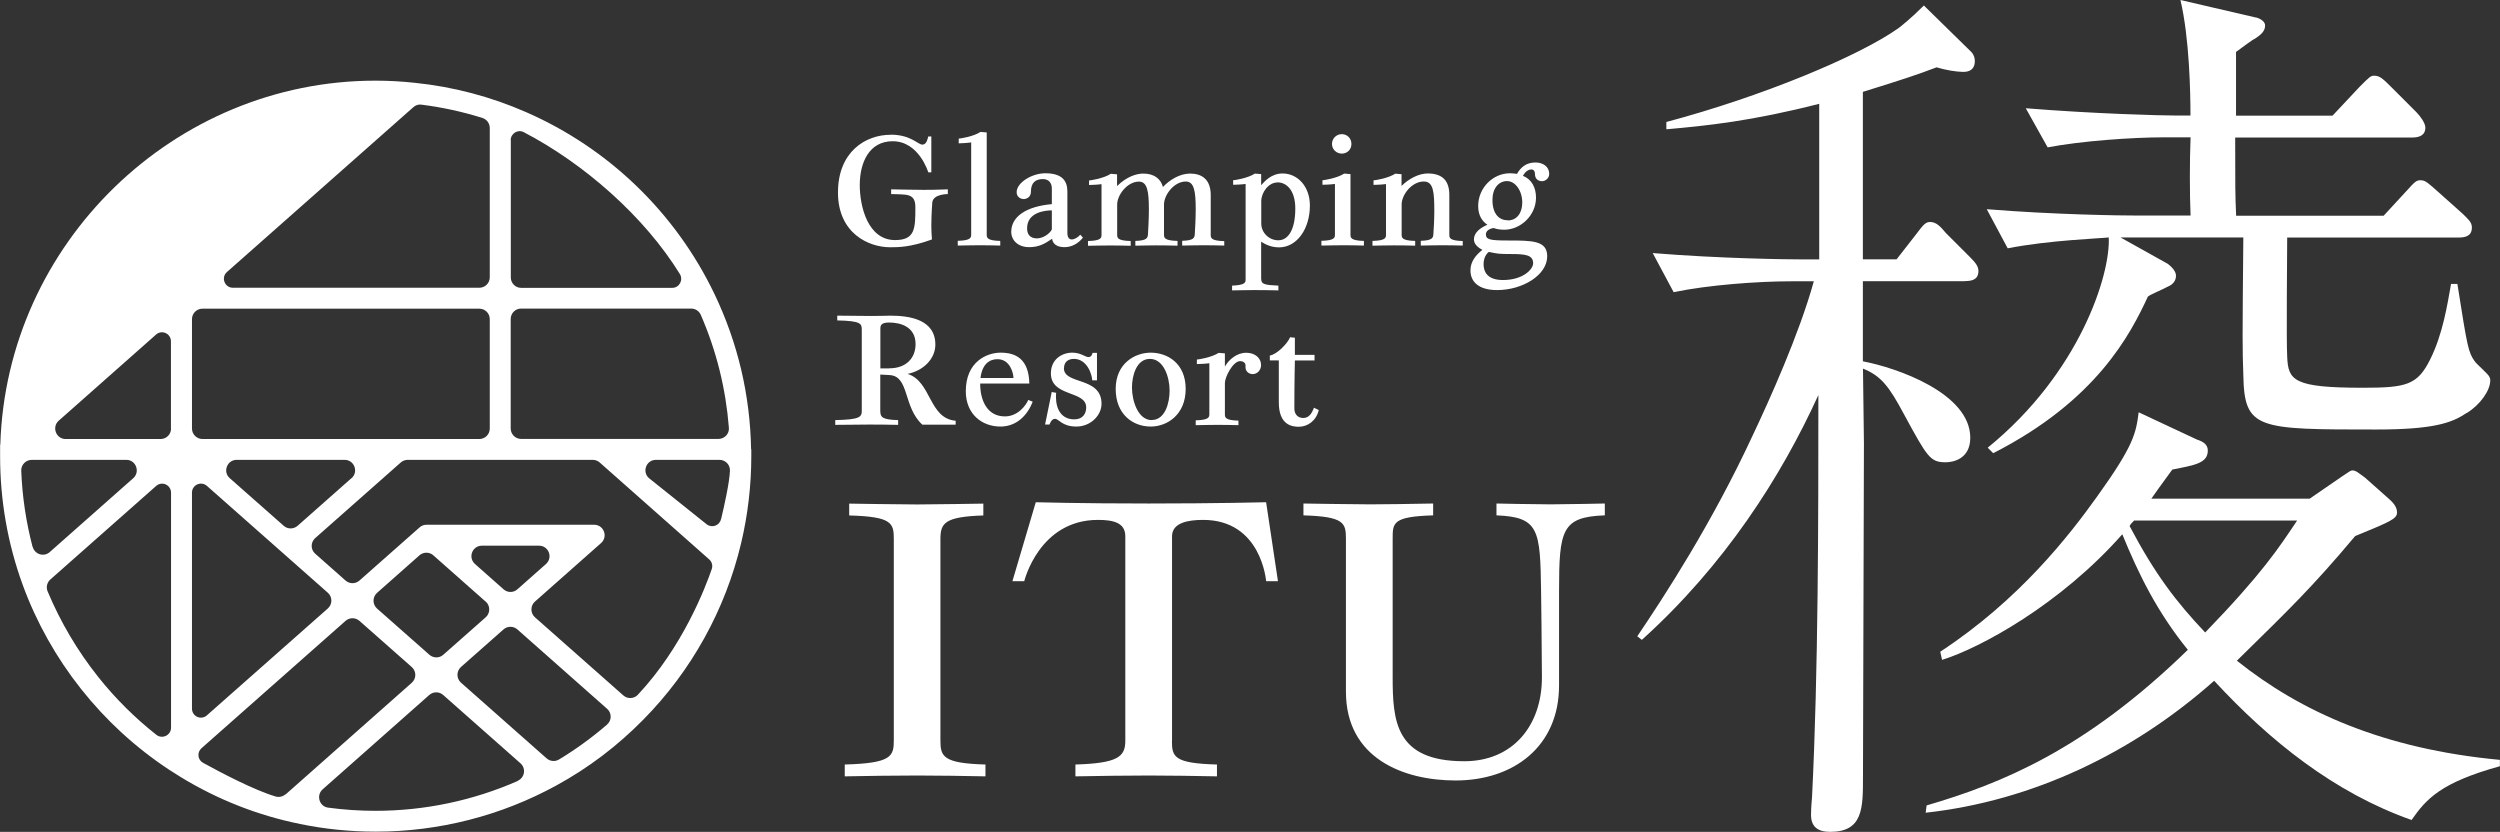
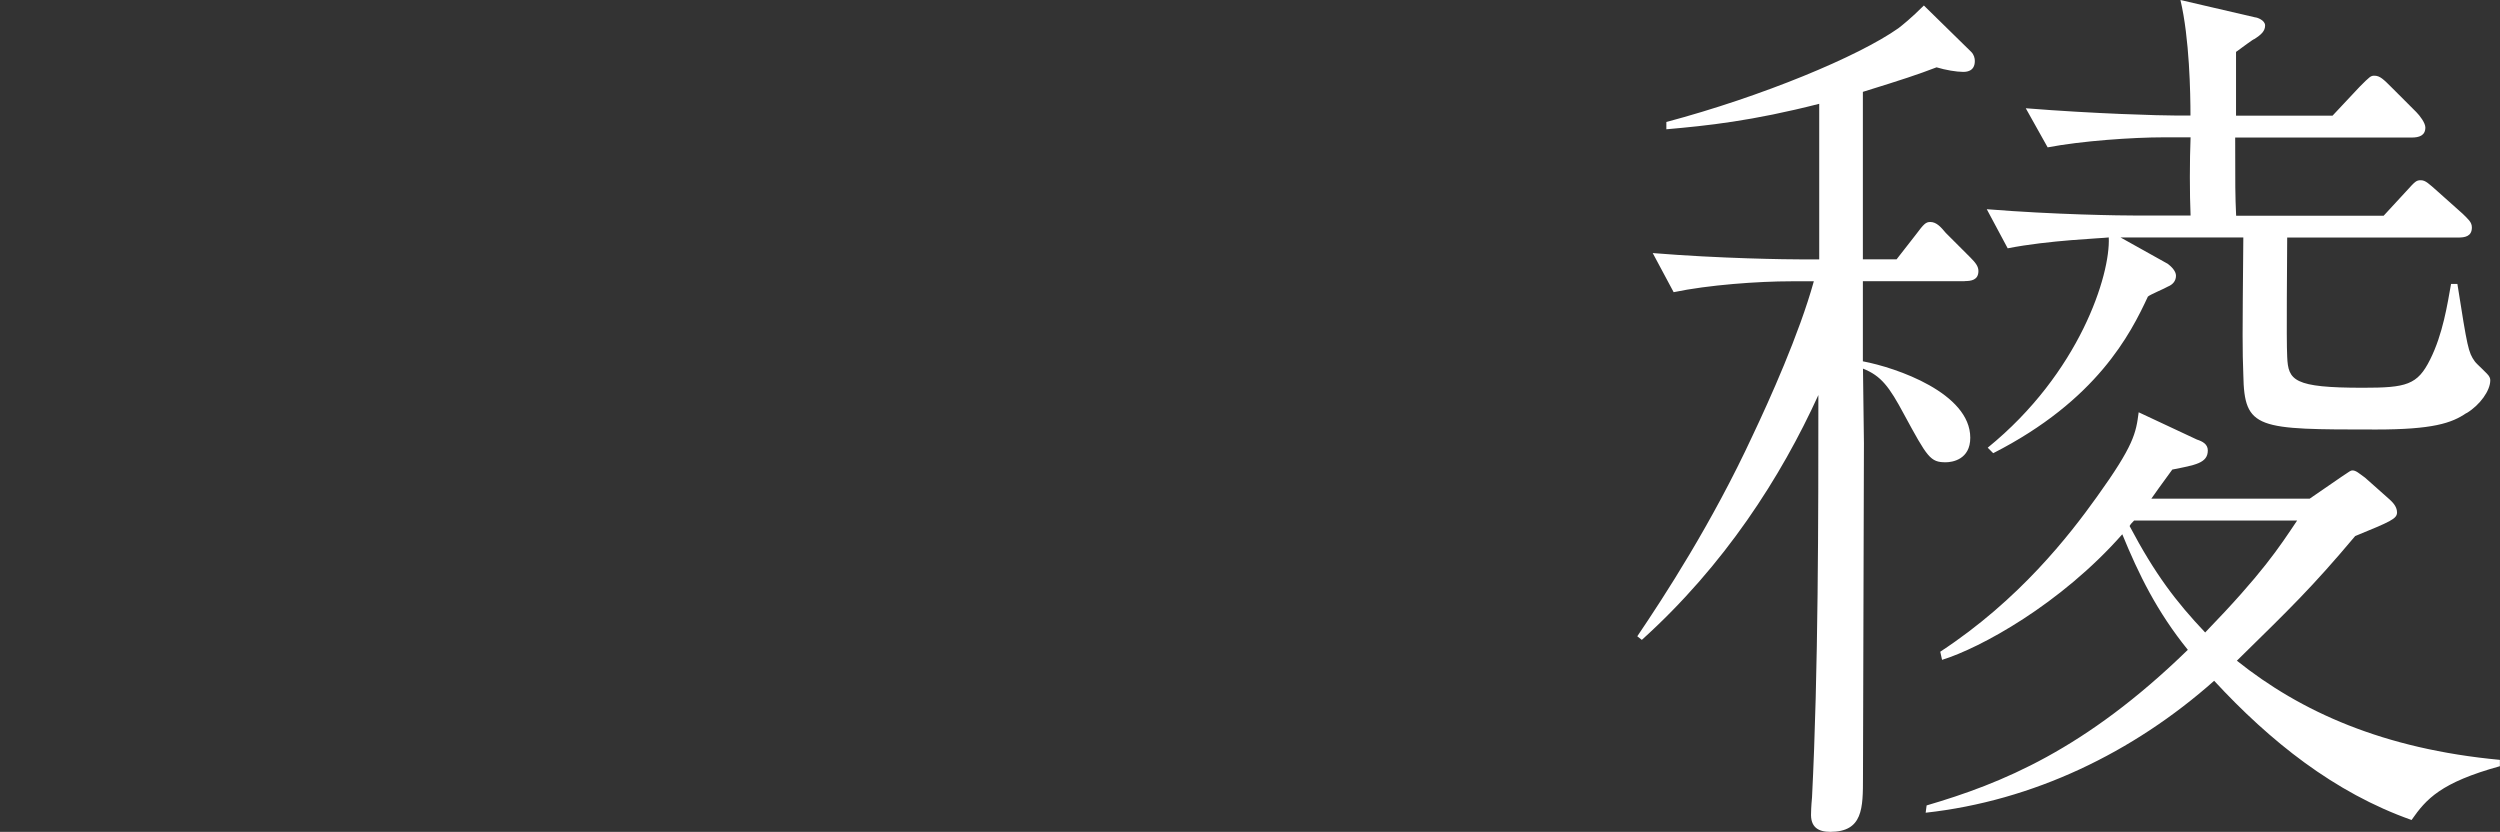
<svg xmlns="http://www.w3.org/2000/svg" id="_レイヤー_2" data-name="レイヤー 2" viewBox="0 0 236.49 78.69">
  <rect x="0" y="0" width="236.49" height="78.69" fill="#333333" stroke="none" />
  <defs>
    <style>
      .cls-1 {
        fill: #fff;
        stroke-width: 0px;
      }
    </style>
  </defs>
  <g id="_レイヤー_1-2" data-name="レイヤー 1">
    <g>
-       <path class="cls-1" d="M71.05,42.5c-.09-5.14-1.26-10.09-3.48-14.72-3.68-7.66-10-13.76-17.8-17.17-3.35-1.47-6.91-2.41-10.57-2.78-1.2-.13-2.44-.2-3.68-.2C16.44,7.63.61,23.03.03,42.05l-.02.02v.45c0,.21,0,.42,0,.63,0,4.19.72,8.29,2.14,12.18,2.6,7.12,7.5,13.3,13.83,17.47,0,0,.98.63,1.12.71,3.49,2.13,7.3,3.63,11.31,4.44,2.32.48,4.72.72,7.14.72,5.97,0,11.87-1.51,17.08-4.37,3.03-1.65,5.79-3.75,8.22-6.22,4.57-4.63,7.77-10.42,9.26-16.71.63-2.66.96-5.43.96-8.23,0-.22,0-.45,0-.65ZM48.31,13.26c0-.63.67-1.05,1.23-.76,5.69,2.96,11.41,7.97,14.77,13.42.35.57-.05,1.31-.72,1.31h-14.29c-.54,0-.98-.44-.98-.98v-12.98ZM48.31,30.18c0-.55.44-.99.98-.99h16.09c.4,0,.75.23.91.59,1.48,3.4,2.37,6.98,2.66,10.69.05.57-.42,1.05-.99,1.05h-18.67c-.54,0-.98-.45-.98-.99v-10.35ZM39.87,9.9c1.97.25,3.9.67,5.77,1.26.41.13.69.52.69.95v14.12c0,.55-.44.99-.99.99h-23.31c-.78,0-1.15-.97-.56-1.49l17.63-15.59c.21-.19.5-.29.78-.24ZM19.15,41.53c-.54,0-.99-.45-.99-.99v-10.35c0-.55.45-.99.99-.99h26.19c.55,0,.99.44.99.99v10.35c0,.54-.44.99-.99.99h-26.19ZM33.25,45.23l-5.1,4.51c-.38.33-.94.33-1.31,0l-5.11-4.51c-.68-.6-.25-1.73.66-1.73h10.21c.91,0,1.34,1.13.66,1.73ZM3.08,51.73c-.61-2.34-.98-4.76-1.07-7.21-.02-.56.44-1.02,1-1.02h8.94c.91,0,1.33,1.13.66,1.73l-7.9,6.99c-.56.5-1.43.22-1.62-.5ZM16.18,68.84c0,.71-.83,1.11-1.39.67-2.03-1.6-3.88-3.44-5.48-5.45-1.97-2.47-3.59-5.21-4.81-8.13-.16-.39-.05-.84.27-1.12l10-8.84c.55-.49,1.41-.1,1.41.64v22.25ZM16.18,40.54c0,.55-.44.99-.99.99H6.21c-.91,0-1.33-1.13-.66-1.73l9.21-8.15c.55-.49,1.41-.1,1.41.64v8.25ZM18.16,67.04v-20.44c0-.73.86-1.12,1.41-.64l11.44,10.11c.45.4.45,1.09,0,1.49l-11.44,10.11c-.55.49-1.41.1-1.41-.64ZM27.02,75.13c-.26.22-.61.31-.93.22-2-.58-5.23-2.28-6.88-3.19-.52-.28-.59-.99-.15-1.38l13.63-12.05c.38-.33.93-.33,1.31,0l4.95,4.37c.45.4.45,1.09,0,1.49l-11.92,10.55ZM45.95,56.91c.44.39.44,1.09,0,1.48l-4.02,3.55c-.37.33-.93.33-1.31,0l-4.95-4.37c-.45-.4-.45-1.09,0-1.49l4.01-3.55c.38-.33.94-.33,1.31,0l4.95,4.38ZM45.57,51.62h5.42c.91,0,1.34,1.12.66,1.73l-2.71,2.4c-.37.33-.93.33-1.3,0l-2.71-2.4c-.68-.61-.26-1.73.66-1.73ZM48.99,73.87c-4.23,1.86-8.82,2.83-13.46,2.83-1.51,0-3.01-.1-4.49-.3-.84-.11-1.15-1.17-.52-1.73l10.09-8.93c.38-.33.94-.33,1.31,0l7.32,6.47c.54.48.4,1.36-.27,1.65ZM57.43,68.54c-1.43,1.23-2.95,2.34-4.56,3.31-.37.22-.84.17-1.16-.11l-8.1-7.16c-.45-.4-.45-1.09,0-1.49l4.02-3.55c.37-.33.93-.33,1.31,0l8.49,7.51c.45.39.45,1.1,0,1.48ZM67.33,53.83c-.6,1.74-2.74,7.36-6.99,11.89-.36.39-.98.42-1.38.06l-8.36-7.39c-.44-.39-.44-1.09,0-1.48l6.26-5.54c.68-.6.26-1.73-.66-1.73h-15.86c-.24,0-.47.09-.65.25l-5.69,5.03c-.38.33-.93.33-1.31,0l-2.87-2.54c-.45-.39-.45-1.08,0-1.48l8.09-7.15c.18-.16.42-.25.66-.25h17.5c.24,0,.48.09.66.25l10.36,9.17c.26.23.35.58.24.91ZM68.2,49.12c-.14.61-.87.86-1.36.47l-5.45-4.36c-.68-.6-.26-1.73.66-1.73h6.01c.56,0,1.01.46.99,1.02-.04,1.08-.51,3.22-.84,4.6Z" />
      <path class="cls-1" d="M185.86,26.6h-9.64v7.58c3.19.6,10.16,3.01,10.16,7.23,0,2.07-1.72,2.32-2.32,2.32-1.46,0-1.72-.43-3.96-4.56-1.38-2.58-2.15-3.62-3.87-4.3l.09,7.06-.09,31.59c0,2.93,0,5.17-3.1,5.17-1.12,0-1.89-.43-1.81-1.81,0,0,0-.52.09-1.46.6-11.97.6-26.52.6-38.05-3.53,7.75-8.87,16.1-16.7,23.16l-.43-.34c2.5-3.7,7.06-10.67,10.93-19.03,1.55-3.27,4.39-9.56,5.77-14.55h-2.15c-3.1,0-7.83.34-11.11,1.03l-1.98-3.7c6.37.52,12.66.6,14.29.6h1.46v-14.72c-6.37,1.63-10.59,2.07-14.46,2.41v-.69c9.04-2.41,18.17-6.2,21.95-8.87.34-.26,1.21-.95,2.41-2.15l4.48,4.39c.26.26.34.6.34.86,0,1.03-.86,1.03-1.12,1.03-.6,0-1.64-.17-2.5-.43-1.81.69-3.1,1.12-6.97,2.32v15.84h3.19l1.81-2.32c.77-1.03.95-1.21,1.38-1.21.6,0,1.03.52,1.46,1.03l2.32,2.32c.52.52.77.86.77,1.29,0,.86-.69.95-1.29.95ZM228.13,77.57c-7.32-2.58-13.43-7.49-18.68-13.17-7.66,6.8-17.13,11.36-27.29,12.48l.09-.69c7.06-2.07,14.98-5.25,24.71-14.72-2.93-3.62-4.65-7.15-6.2-10.93-5.85,6.63-13.43,10.76-17.05,11.88l-.17-.77c7.49-4.91,12.22-11.02,14.81-14.64,3.53-4.91,3.7-6.03,3.96-8.01l5.51,2.58c.52.17,1.03.43,1.03,1.03,0,1.21-1.21,1.38-3.36,1.81-1.21,1.64-1.55,2.15-1.98,2.75h14.98l3.01-2.07c.78-.52.86-.6,1.03-.6.34,0,.6.26,1.2.69l2.33,2.07c.17.17.69.6.69,1.21s-.6.86-3.96,2.24c-4.13,4.91-6.11,6.8-11.19,11.79,6.03,4.82,13.86,8.35,24.88,9.38v.6c-5.6,1.55-6.97,3.1-8.35,5.08ZM233.3,39.08c-1.38.95-3.19,1.55-8.52,1.55-11.28,0-12.48,0-12.57-5.17-.09-2.58-.09-3.1,0-13h-11.62l4.48,2.5c.34.26.77.69.77,1.12,0,.52-.34.86-.77,1.03-.26.17-1.72.77-1.89.95-1.64,3.53-4.82,9.81-14.63,14.81l-.52-.52c8.69-7.06,11.62-16.36,11.45-19.89-.69.09-5.68.26-9.56,1.03l-1.98-3.7c6.46.52,12.65.6,14.29.6h4.99c-.09-2.07-.09-5.17,0-7.4h-2.5c-3.01,0-7.83.34-11.02.95l-2.07-3.7c6.46.52,12.74.69,14.29.69h1.29c0-2.07-.09-7.32-.95-10.93l7.06,1.64c.17,0,.95.26.95.77s-.34.86-1.03,1.29c-.09,0-1.12.78-1.72,1.21v6.03h9.13l2.58-2.75c.95-.95,1.03-1.03,1.38-1.03.52,0,.86.34,1.64,1.12l2.32,2.32c.34.34.86,1.03.86,1.46,0,.77-.6.95-1.29.95h-16.7c0,4.56,0,5.42.09,7.4h13.95l2.15-2.33c.86-.95.95-1.03,1.38-1.03s.77.34,1.55,1.03l2.41,2.15c.52.52.86.78.86,1.29,0,.86-.69.95-1.29.95h-16.18c0,1.81-.09,9.64,0,11.28.09,2.24.6,2.93,7.15,2.93,4.13,0,5.17-.26,6.37-2.67,1.21-2.41,1.64-5.25,1.98-7.15h.6c.95,6.03,1.03,6.46,1.64,7.32.17.26,1.29,1.21,1.38,1.46.09.17.09.26.09.34,0,.95-.95,2.32-2.24,3.1ZM201.88,49.24c-.17.17-.34.34-.43.52,2.41,4.56,4.39,7.15,7.15,10.07,5.42-5.6,6.97-8.01,8.7-10.59h-15.41Z" />
-       <path class="cls-1" d="M84.25,12.74c1.92,0,2.58.94,3,.94s.5-.57.56-.77h.29v3.39h-.29s-.87-2.94-3.37-2.94c-2.21,0-3.11,2-3.11,4.15,0,2.03.77,5.2,3.34,5.2,1.9,0,1.92-1.1,1.92-3.08,0-.59-.11-1.11-.91-1.21-.4-.05-1.38-.06-1.38-.06v-.45s2.14.05,3.09.05c1.21,0,2.27-.05,2.27-.05v.45s-1.38-.02-1.47.79c0,0-.09,1.19-.09,2.18,0,.42.02.87.06,1.32-2,.73-3.14.74-3.95.74-2.04,0-4.94-1.32-4.94-5.18s2.61-5.46,4.97-5.46ZM94.62,23.23c-.88-.02-1.13-.03-2.01-.03s-1.13.02-2.01.03v-.45c1.25-.03,1.27-.31,1.27-.6v-8.71c-.29.05-.99.09-1.18.09v-.45c.15,0,1.39-.19,2.06-.63l.59.05v4.8c0,2.65,0,4.91,0,4.86,0,.29.02.57,1.28.6v.45ZM100.97,18.12v3.93c0,.56.31.6.4.6.29,0,.6-.2.82-.45l.25.28c-.4.51-1.02.9-1.73.9-1.11,0-1.18-.7-1.18-.8-.7.48-1.25.8-2.18.8-1.07,0-1.69-.67-1.69-1.45,0-1.42,1.38-2.4,3.84-2.62v-1.47c0-.59-.34-.9-.84-.9-.71,0-1.14.34-1.14,1.21,0,.48-.39.68-.68.68-.26,0-.67-.17-.67-.65,0-.9,1.44-1.79,2.71-1.79,1.67,0,2.09.79,2.09,1.73ZM99.5,19.9c-.6,0-2.34.16-2.34,1.69,0,.87.62.96.93.96.6,0,1.22-.46,1.41-.84v-1.81ZM115.82,23.23c-.88-.02-1.18-.03-2.06-.03s-1.05.02-1.93.03v-.45c1.13-.03,1.16-.31,1.19-.6.03-.36.09-1.59.09-2.35,0-1.72-.14-2.66-.94-2.66-1.11,0-2.06,1.27-2.06,2.17v2.85c0,.29.02.57,1.28.6v.45c-.88-.02-1.18-.03-2.06-.03s-1.05.02-1.93.03v-.45c1.13-.03,1.16-.31,1.19-.6.03-.36.09-1.59.09-2.35,0-1.72-.14-2.66-.94-2.66-1.11,0-2.06,1.27-2.06,2.17v2.85c0,.29.02.57,1.28.6v.45c-.88-.02-1.13-.03-2.01-.03s-1.14.02-2.03.03v-.45c1.27-.03,1.28-.31,1.28-.6v-4.78c-.29.05-1.01.08-1.18.08v-.43c.15,0,1.38-.19,2.06-.63l.59.05v1.11c.93-.91,1.86-1.18,2.48-1.18,1.1,0,1.67.56,1.86,1.27.6-.65,1.58-1.27,2.57-1.27,1.1,0,1.95.54,1.95,2.03v3.76c0,.29.02.57,1.28.6v.45ZM119.31,26.42c0,.48.37.54,1.62.6v.45c-.88-.02-1.44-.03-2.32-.03s-1.18.02-2.06.03v-.45c1.27-.05,1.28-.31,1.28-.6v-9.02c-.29.05-1.01.08-1.18.08v-.43c.15,0,1.38-.19,2.06-.63l.59.05v1.05c.31-.34.94-1.11,2.03-1.11,1.41,0,2.58,1.22,2.58,3.03,0,2.2-1.22,3.96-2.92,3.96-.77,0-1.35-.31-1.69-.54v3.57ZM120.84,17.26c-.84,0-1.53.94-1.53,1.78v2.1c0,.87.73,1.59,1.61,1.59.97,0,1.61-1.05,1.61-3,0-1.76-.85-2.48-1.69-2.48ZM129.03,23.23c-.88-.02-1.14-.03-2.03-.03s-1.11.02-2,.03v-.45c1.27-.03,1.28-.31,1.28-.6v-4.78c-.29.05-1.01.08-1.18.08v-.43c.14,0,1.38-.19,2.06-.63l.59.05v5.72c0,.29.02.57,1.27.6v.45ZM126.93,12.69c.51,0,.91.4.91.93s-.4.91-.91.91-.93-.4-.93-.91.4-.93.93-.93ZM138.38,23.23c-.88-.02-1.18-.03-2.06-.03s-1.04.02-1.92.03v-.45c1.13-.03,1.16-.31,1.19-.6.03-.36.09-1.44.09-2.18,0-1.83-.08-2.83-.99-2.83-1.16,0-2.1,1.27-2.1,2.17v2.85c0,.29.02.57,1.28.6v.45c-.88-.02-1.13-.03-2.01-.03s-1.14.02-2.03.03v-.45c1.27-.03,1.28-.31,1.28-.6v-4.78c-.29.05-1.01.08-1.18.08v-.43c.15,0,1.38-.19,2.06-.63l.59.05v1.11c.68-.68,1.62-1.18,2.48-1.18,1.49,0,2.04.79,2.04,2.03v3.76c0,.29.02.57,1.27.6v.45ZM141.29,21.57c-.37.05-.73.26-.73.59,0,.5.37.59,2.07.59,2.32,0,3.73,0,3.73,1.49,0,1.78-2.32,3.2-4.74,3.2-1.75,0-2.52-.79-2.52-1.86,0-.84.5-1.44,1.13-1.95-.4-.19-.8-.54-.8-.96,0-.74.68-1.14,1.27-1.41-.5-.34-.87-.88-.87-1.78,0-1.72,1.41-3.09,3-3.09.26,0,.48.03.67.06.36-.63.88-1.08,1.75-1.08.74,0,1.3.42,1.3,1.07,0,.46-.4.7-.67.7-.32,0-.68-.17-.68-.68,0-.22-.08-.43-.34-.43-.34,0-.62.28-.8.6.85.34,1.24,1.13,1.24,2.07,0,1.67-1.45,3.03-3,3.03-.28,0-.67-.03-1.01-.16ZM142.9,24.03c-1.15,0-1.24-.03-2.06-.2,0,0-.5.32-.5,1.16,0,.7.34,1.5,1.83,1.5,1.9,0,2.86-1.01,2.86-1.59,0-.8-.79-.87-2.13-.87ZM142.64,20.85c.82,0,1.36-.67,1.36-1.69,0-1.11-.65-2.03-1.44-2.03s-1.38.68-1.38,1.78c0,1.39.68,1.93,1.45,1.93ZM90.39,40.17h-3.14c-1.83-1.66-1.21-4.6-3.11-4.69l-.87-.05v3.37c0,.62.08.9,1.69.94v.45c-.88-.02-1.84-.03-2.72-.03s-2.35.02-3.23.03v-.45c2.35-.05,2.51-.29,2.51-.9v-7.63c0-.6-.06-.85-2.32-.9v-.45c1.52.02,2.54.03,3.26.03,1.13,0,1.5-.03,1.75-.03,1.83,0,4.27.36,4.27,2.74,0,1.32-1.1,2.46-2.63,2.77,2.27.7,2,4.22,4.55,4.43v.36ZM84.13,34.84c1.58,0,2.48-.96,2.48-2.29,0-1.67-1.47-2.04-2.49-2.04-.57,0-.84.14-.84.53v3.81h.85ZM92.72,36.28c0,1.58.65,3.11,2.34,3.11,1.24,0,2.01-1.07,2.21-1.56l.42.17c-.48,1.24-1.49,2.35-3.05,2.35-1.79,0-3.28-1.21-3.28-3.34,0-2.79,1.98-3.65,3.3-3.65,1.42,0,2.66.59,2.71,2.92h-4.64ZM95.87,35.76c0-.48-.34-1.78-1.5-1.78-.26,0-1.41,0-1.62,1.78h3.12ZM100.64,34.83c0,1.59,3.56.77,3.56,3.37,0,1.07-1.01,2.15-2.38,2.15s-1.64-.73-2.03-.73c-.34,0-.51.54-.51.54h-.42l.63-3.08.42.08c-.02.12-.02.26-.02.39,0,1.13.5,2.12,1.73,2.12.8,0,1.13-.53,1.13-1.13,0-1.62-3.34-.97-3.34-3.22,0-1.33,1.04-1.96,2.03-1.96.8,0,1.22.42,1.52.42.26,0,.36-.23.39-.4h.42v2.6h-.45c-.02-.6-.51-2.03-1.73-2.03-.6,0-.94.34-.94.88ZM108.85,40.35c-1.67,0-3.31-1.14-3.31-3.56s1.83-3.43,3.31-3.43c1.59,0,3.31,1.01,3.31,3.43s-1.73,3.56-3.31,3.56ZM108.95,39.73c1.27,0,1.69-1.62,1.69-2.78,0-1.29-.57-3-1.86-3s-1.7,1.61-1.7,2.71c0,1.29.59,3.08,1.87,3.08ZM113.12,39.76c1.27-.03,1.28-.31,1.28-.6v-4.8c-.29.05-1.01.08-1.18.08v-.43c.15,0,1.38-.19,2.06-.63l.59.05v1.24c.39-.67,1.14-1.3,2.01-1.3.79,0,1.41.45,1.41,1.18,0,.43-.33.84-.79.84-.36,0-.67-.25-.68-.63v-.2c0-.25-.25-.4-.5-.4-.7,0-1.45,1.52-1.45,2.06v2.97c0,.29.02.57,1.28.6v.43c-.88-.02-1.13-.03-2.01-.03s-1.15.02-2.03.03v-.43ZM120.97,38.05v-3.96h-.85v-.46c.63-.08,1.66-1.1,1.92-1.73l.45.05v1.62h1.86v.53h-1.86s-.05,1.98-.05,4.53c0,.51.28.91.85.91s.82-.5,1.01-.97l.45.22c-.25,1.04-1.07,1.58-1.89,1.58-.62,0-1.89-.14-1.89-2.31ZM88.96,70.04c0,1.51.23,2.17,4.26,2.28v1.12c-2.21-.04-4.26-.08-6.46-.08s-4.64.04-6.85.08v-1.12c4.41-.12,4.64-.77,4.64-2.28v-19.04c0-1.51-.15-2.13-4.22-2.24v-1.12s4.95.08,6.42.08,6.27-.08,6.27-.08v1.12c-3.68.12-4.06.73-4.06,2.24v19.04ZM110.86,70.08c0,1.51.19,2.13,4.26,2.24v1.12c-2.21-.04-4.26-.08-6.46-.08s-4.72.04-6.93.08v-1.12c4.02-.12,4.72-.74,4.72-2.24v-19.35c0-1.28-1.12-1.55-2.59-1.55-5.57,0-6.97,5.8-6.97,5.8h-1.12l2.21-7.47s4.22.12,10.68.12,11.11-.12,11.11-.12l1.12,7.47h-1.12s-.43-5.8-5.96-5.8c-1.43,0-2.94.27-2.94,1.55v19.35ZM141.55,47.63s3.64.08,5.11.08,5.15-.08,5.15-.08v1.12c-4.06.15-4.33,1.35-4.33,7.16v8.94c0,5.73-4.26,8.98-9.79,8.98-4.92,0-10.37-2.09-10.37-8.4v-14.47c0-1.51-.19-2.09-4.02-2.21v-1.12s4.84.08,6.31.08,3.75-.04,5.96-.08v1.12c-3.83.12-3.83.7-3.83,2.21v13.04c0,4.18.23,8.01,6.77,8.01,4.6,0,7.35-3.37,7.35-7.93,0-2.13-.08-8.17-.08-8.17-.08-5.8-.19-7-4.22-7.16v-1.12Z" />
    </g>
  </g>
</svg>